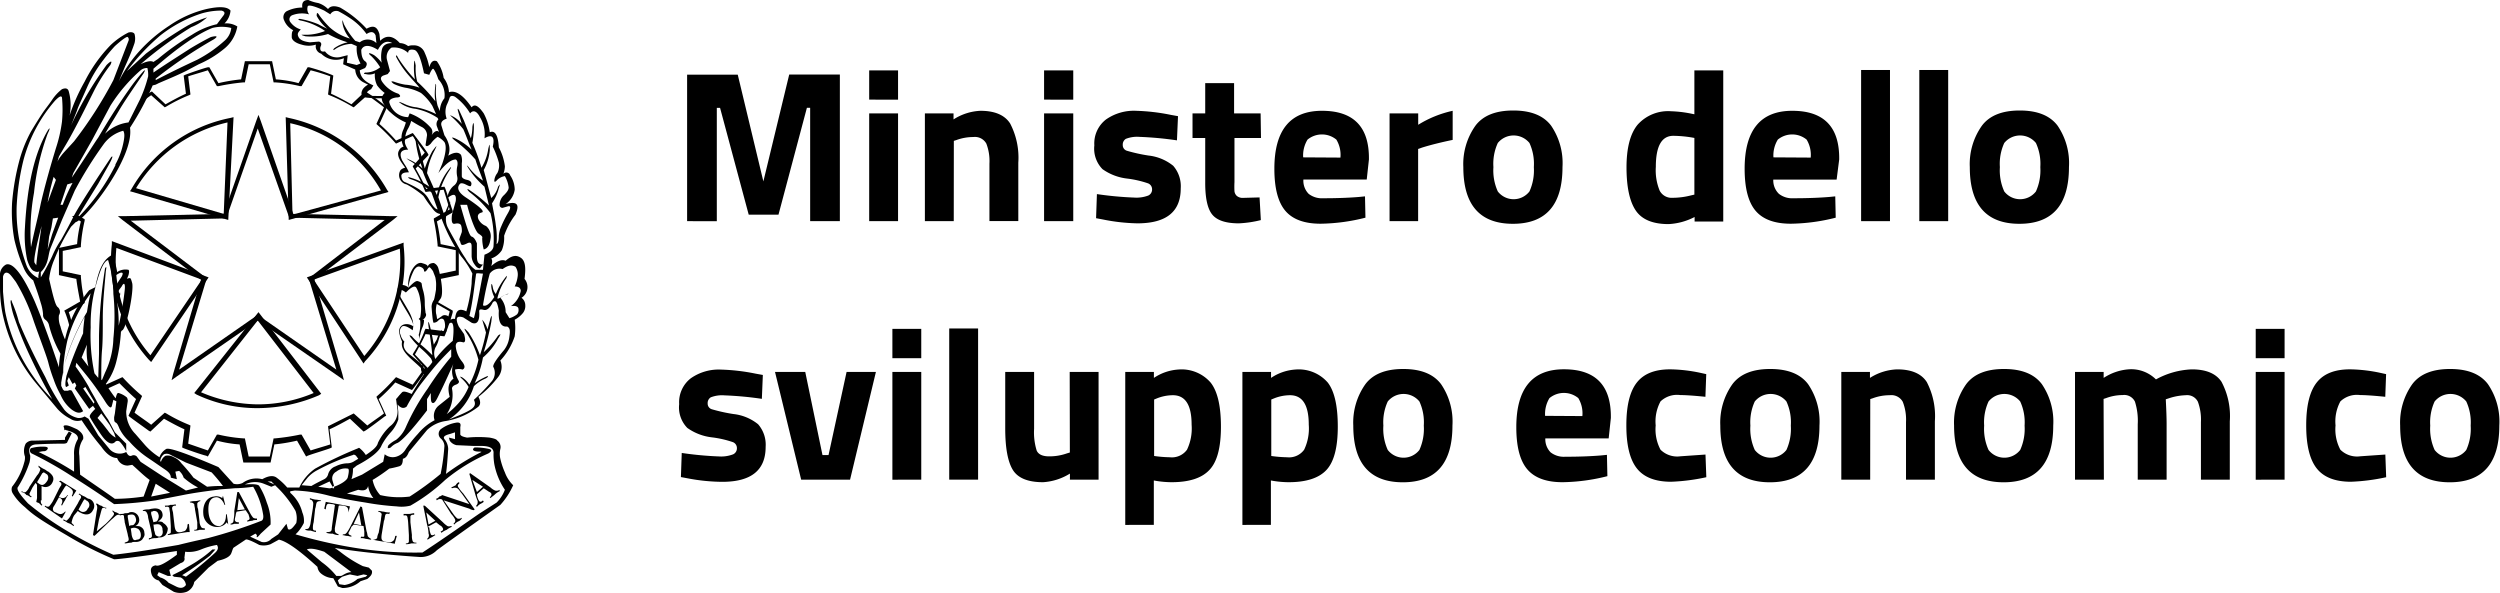
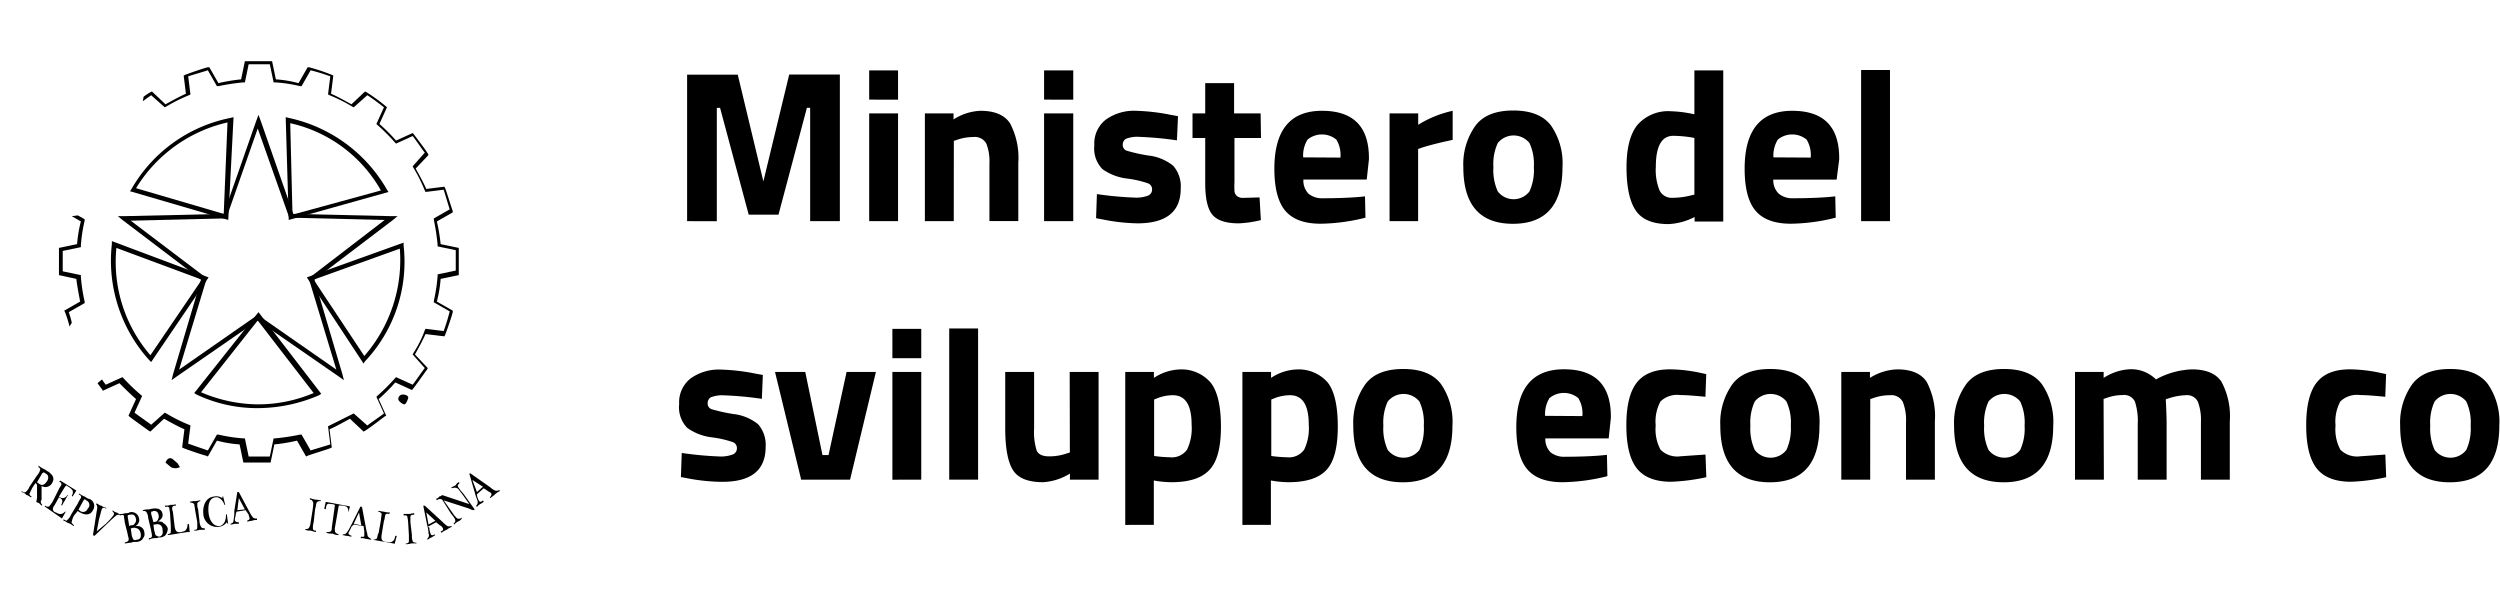
<svg xmlns="http://www.w3.org/2000/svg" viewBox="0 0 330.77 78.45">
  <defs>
    <style>.cls-1{isolation:isolate;}</style>
  </defs>
  <title>Logo Istituzionale 3</title>
  <g id="Livello_2" data-name="Livello 2">
    <g id="Layer_1" data-name="Layer 1">
      <path d="M53.3,52.2c.4,0,.8.2.7.5s-.3.8-.5.8-.8-.4-.8-.7a.58.58,0,0,1,.6-.6Z" />
      <path d="M22.6,61.8a1.28,1.28,0,0,0,1.2,0l-.3-.5-.7-.6c-.4-.2-.7,0-.9.5l.7.6Z" />
-       <path d="M69.4,36.9c.2-1.5.1-2.4-.5-2.8s-1.2-.3-2,.4c-.5-.2-1.1,0-1.9.7.1-.4.2-.7,0-1a2.75,2.75,0,0,0,1.4-1.1,4.39,4.39,0,0,0,.3-1.9,9.67,9.67,0,0,1,1.5-2.8c.6-1.4.2-1.8-1.3-1.4a2.75,2.75,0,0,0,1.2-1.9,3.41,3.41,0,0,0-.6-1.9.53.53,0,0,0-.9-.2,3,3,0,0,0,.2-1,7.11,7.11,0,0,0-.8-2.5c-.1-1.6-.5-2.3-1.2-2A7.32,7.32,0,0,0,64,15c-.7-1-1.2-1.3-1.6-.8-1.1-1.6-2.1-2.3-3-2a3.41,3.41,0,0,0-.7-1.9,5.14,5.14,0,0,0-.9-2.2c-.5-.2-.8.1-1,.8A8.24,8.24,0,0,0,56.2,7a1.5,1.5,0,0,0-1.5-1,1.7,1.7,0,0,0-.7.1,1.86,1.86,0,0,0-1.1-.4c-.9-1-1.8-1.1-2.6-.3l-.1-.9c-.3-1-.8-1.2-1.7-.7A14.56,14.56,0,0,0,45,1c-.8-.3-1.3-.2-1.6.2A3.07,3.07,0,0,0,42.1.4,5,5,0,0,1,40.8,0c-.6,0-.9.3-.8,1a4.56,4.56,0,0,0-2.1.5.93.93,0,0,0-.3,1.2A2.5,2.5,0,0,0,38.8,4c-.2.2-.2.5-.2.9s.5.8,1.3,1a3.08,3.08,0,0,0,1.9,0,1,1,0,0,0,.7,1.2,2.72,2.72,0,0,0,3,.6l-.1.8,1.6.7a2,2,0,0,0,1.1,1.7l.6.3a2,2,0,0,0-.7.6c-.1.2-.5.9.4,1.1a14.77,14.77,0,0,0,2.1.1,1.6,1.6,0,0,0,.3.8,3.55,3.55,0,0,0,.9,1.1,6.9,6.9,0,0,0,2,1.3,8.2,8.2,0,0,1-.4,1.1,2.55,2.55,0,0,0,.1,2.1.9.9,0,0,0-.6.5c-.5.8.6,1.9.8,2.3a1.1,1.1,0,0,0-.6.3,1.25,1.25,0,0,0,.8,1.9A12.25,12.25,0,0,1,56,25.9c.1.1.5.8,1,1.4.3.4.6.9,1.2,1A22.57,22.57,0,0,0,61,33.9a11,11,0,0,1,1.5,2.3,10.3,10.3,0,0,0-.1,1.3,20.25,20.25,0,0,1-.7,3.7c-1.2-.6-1.4.2-1.5,1,0,0-.5-.1-.6.2.1-.5-.7-.9-1.1-.6a5.92,5.92,0,0,1-.6.4c-.1.1-.1-.4-.2-.7a3,3,0,0,1,.1-1.3s.3-.4.5-.7c.4-.6.1-2.6-.3-4a1.08,1.08,0,0,0-.6-.7c-.1,0-.7,0-.8.5,0-.3-.5-.4-.8-.5-.9-.2-1.9,1.5-1.8,3.2-.7-.5-1.5-.4-1.4.6.1,1.3,2.1,3.5,2.1,4.6-.6-.5-1.9-.5-1.9.7a5,5,0,0,0,.4,1.3c-.3,1.3,1.3,2.3,2.5,3.5,0,.6.2.6.4.8-.2.3-1.6,2.5-1.6,2.6s-1-.5-1.3-.2-.6.7-.8.9l.2,1.5a2.44,2.44,0,0,1-1,2.1A7.13,7.13,0,0,0,50,58.6c-.1.5-.7,1-1.6,1.6a3.78,3.78,0,0,0-.7-.8c-.1-.1-.2-.2-.3-.1A53.71,53.71,0,0,0,41.7,62a6.27,6.27,0,0,0-2.1,2.5H38a8.64,8.64,0,0,0-1.4-1.3c-.4-.3-1-.3-1.9.2a3.12,3.12,0,0,0-2.6.5,1.73,1.73,0,0,1-1.2.1l-2-2.2q-6.3-2.7-6.9-2.4a2,2,0,0,0-.9,1.1,9.07,9.07,0,0,1-1.9-1.6l-1.3-1.5a4.17,4.17,0,0,1-1.2-3l.2-1.3a.9.9,0,0,0-.1-.5,3,3,0,0,0-1.1-.6c-.1,0-.2-.1-.4.7A20.15,20.15,0,0,1,14,50.8a8.36,8.36,0,0,0,1.4-3,20.53,20.53,0,0,0,.6-3.9c.1-.1.1-.2.2-.2.6-.5,1.5-5.1,1.3-6.2-.1-.4-.2-.7-.3-.7a.76.76,0,0,0-.4.1l.2-.5c.1-.4.1-.6,0-.7a1.94,1.94,0,0,0-1.5.3,9.84,9.84,0,0,0-.6-2.2.14.14,0,0,0-.2,0c-1.2.7-1.7,2.2-2.1,4.2l-.8.4a15.27,15.27,0,0,0-3.2,6.5A10.72,10.72,0,0,1,8,43.2a3,3,0,0,1-.2-1.5.81.81,0,0,0-.2-1.1c-.3-.3-.6-1.5-1.1-3.7a9.23,9.23,0,0,1,.7-2.6A25.12,25.12,0,0,1,9.4,30l.6-.6c1.4-.4,7.8-8.6,7.2-12.5a36.68,36.68,0,0,0,3-5.6l.4-.1L21,11c1.4-.6,2.6-1.1,3.6-1.6l1.7-.9a13.85,13.85,0,0,0,3.3-2,4.86,4.86,0,0,0,1.8-3,2.73,2.73,0,0,0-1.7-.4,2.67,2.67,0,0,0,.8-1.7c-.4-.5-1.4-.6-3.2-.2a14.66,14.66,0,0,0-4.9,2.2,20.1,20.1,0,0,0-3.9,3.3,17.58,17.58,0,0,0-2.8,4.1l.8-1.9c.4-.9.9-2,1.3-3.2a2.29,2.29,0,0,0,0-1.2c-.1-.2-.4-.3-.8-.2A9.71,9.71,0,0,0,14.6,6a19.57,19.57,0,0,0-3.4,4.8,25.13,25.13,0,0,0-2,4.5,6.78,6.78,0,0,0-.1-3.2q-.15-.6-.9-.3a6,6,0,0,0-1.3,1.4c-.4.6-.9,1.2-1.3,1.8s-.9,1.4-1.5,2.4a17.86,17.86,0,0,0-1.5,3.7,31.35,31.35,0,0,0-1,5.7,20.81,20.81,0,0,0,.3,4.9,21.89,21.89,0,0,0,1.3,3.9,4,4,0,0,0,1.2,1.5c.2.6.6,1.6,1,3a6.36,6.36,0,0,1,.3,1.5.78.78,0,0,0,.3.7,1.23,1.23,0,0,1,.5.8A15.11,15.11,0,0,0,8,46.8a11,11,0,0,0-.2,1.8c-1.3-3.9-2.4-6.8-3.2-8.7C3,36.3,1.7,34.7.8,35A1.55,1.55,0,0,0,0,36.2v1.9a18.17,18.17,0,0,0,.3,3.2,21.25,21.25,0,0,0,4.3,9.2l3,3.6a5.91,5.91,0,0,0,1.7,1.3,1.69,1.69,0,0,0,1.5.2,34.94,34.94,0,0,0,2.6,3.5q1.05,1.5,2.1,1.5a1.46,1.46,0,0,0,1.4,1l.6-.1c.9.8,1.6,1.5,2.3,2L19,65.7a27.48,27.48,0,0,1-3.8.3c-1.1-.8-2.6-1.8-4.6-3.2l-.1-2.5a3.16,3.16,0,0,1,.5-2.2c.1-.5-.2-.9-.8-1.3-.9-.4-1.3-.6-1.7-.5-.2.1,0,.2,0,.5V57c0-.1.1-.2.2-.1,1.2.3,1.7.7,1.6,1.2a3.64,3.64,0,0,0-.5,2.1v2.2a43.08,43.08,0,0,0-4.7-2.6c.2,0,.4-.1.7-.1a.55.55,0,0,0,.5-.3c.1-.2-.1-.3-.5-.3a5.42,5.42,0,0,0-1.7.2.43.43,0,0,0,.1.7,50.1,50.1,0,0,1,5.3,3c2.4,1.5,4.3,2.8,5.6,3.7a49.9,49.9,0,0,0,5.5-.5l3.6-.7c1.5-.3,3-.5,4.6-.7.6-.1,1.3-.1,2.2-.2a19.48,19.48,0,0,0,2.5-.2A10.55,10.55,0,0,1,34.8,68c.1.5,0,.8-.2.9a65.64,65.64,0,0,1-7.1,2.3q-2.1.45-3.9.9c-2.9.5-5.8,1-8.6,1.3a52.69,52.69,0,0,1-6.2-3.2,39.71,39.71,0,0,1-5.1-3.6c-1.1-1.2-1.6-1.9-1.3-2.2a15,15,0,0,0,1.5-3.2,3.44,3.44,0,0,0,.1-.9c-.3-.9-.1-1.4.7-1.5,1.9-.1,3.1-.1,3.7-.1.3,0,.5-.1.5-.2l.6-1.2-.4-.2-.5.8v.3l-4.2.1a1.16,1.16,0,0,0-1,.4,2.17,2.17,0,0,0-.1,1.7,2,2,0,0,1-.1.8,8.64,8.64,0,0,1-1.6,3.2,1,1,0,0,0,.1.9,7.14,7.14,0,0,0,1.6,1.8,12.57,12.57,0,0,0,1.6,1.3q1.05.75,3.9,2.4A46.84,46.84,0,0,0,15.1,74c.4,0,3.2-.3,8.3-1.1v.5c-1.5,1.1-2.4,1.6-2.8,1.4-.6.1-.8.5-.5,1.3a1.27,1.27,0,0,0,.9.7l.5.6,1.5.9a2.48,2.48,0,0,0,1.7,0,1.74,1.74,0,0,0,1-1.3l.2-.2,1.7-1.7,1.2-.9c.9-.2,1.6-.5,1.8-1s.2-.7.4-.8l1.5-1c.1-.1.7.1,1.8.7a2.52,2.52,0,0,0,1.5-.1l1.1-.6q1.5.3,5.1,3.6a1.35,1.35,0,0,0,.5.9,2.73,2.73,0,0,0,1.6.6l.6,1.1.6.2a3.58,3.58,0,0,0,2.4-.9l.9-.3c.5-.4.7-.7.6-1.1l-.4-.4-.8-.2A16.61,16.61,0,0,1,45,73l-.7-.5c3,.5,6.8.9,11.3,1.2a3,3,0,0,0,2.2-.9q1.35-1,8.4-6a9.75,9.75,0,0,0,1.7-2.6,4.55,4.55,0,0,1-1.1-1.7,9.42,9.42,0,0,1-.6-1.8,2.84,2.84,0,0,1,0-1.3,1.05,1.05,0,0,0-.4-1.1c-.1-.2-.5-.3-1-.4a15,15,0,0,0-3,0c-.5-.1-.8-.2-.9-.4v-1c.1-.4,0-.6-.4-.6a4.63,4.63,0,0,0-2.2.9.82.82,0,0,0,0,1.2,1.39,1.39,0,0,1,.5,1,27.3,27.3,0,0,1-.5,3.7,40,40,0,0,1-4.1,3,11.09,11.09,0,0,1-3.9-.2,4.16,4.16,0,0,1-1-2A21.66,21.66,0,0,0,51.5,62a13,13,0,0,0,1.3-.3c.4-.1.5-.5.5-1,.4-.1.6-.4.8-.9l2.4-2.9A4.49,4.49,0,0,1,59,55.7a9.55,9.55,0,0,0,4.3-1.9c.3-.3.3-.7,0-1.3a14.92,14.92,0,0,0,2.6-2.6,2.19,2.19,0,0,0,.3-2.2,8.72,8.72,0,0,0,1.9-3.2,8.09,8.09,0,0,0,0-2.2,3.53,3.53,0,0,0,1.1-.9,1.49,1.49,0,0,0,.3-1,1.23,1.23,0,0,0-.5-1A1.68,1.68,0,0,0,69.4,36.9ZM30.6,3.7a2.59,2.59,0,0,1-.9,1.7,17.44,17.44,0,0,1-3.6,2.5c-1.5.7-3.4,1.6-5.5,2.7v-.2a61.43,61.43,0,0,1,7.7-5.2c.6-.4.4-.5-.4-.3q-1.2.6-2.7,1.5c-1.7,1.1-3.3,2.1-4.9,3.2V9.1q4.8-4.2,7.8-5.4A5.17,5.17,0,0,1,30.6,3.7Zm-9.4,1a17.4,17.4,0,0,1,5.4-2.9,9.29,9.29,0,0,1,2.7-.4q.6.15.3.6l-.9,1.2a10.21,10.21,0,0,0-3.3,1.4,34.78,34.78,0,0,0-4.5,3.2l-.6.4c-.3-.2-.9-.1-1.7.3a50.31,50.31,0,0,1,6.7-4.9,6.85,6.85,0,0,0,2.1-1.3,14.93,14.93,0,0,0-2.6,1.1,57.71,57.71,0,0,0-5.5,3.7L16.8,9.4A28.64,28.64,0,0,1,21.2,4.7ZM18.6,9.3a1.33,1.33,0,0,1,.9-.3,3.75,3.75,0,0,1,.1,1.1,16.84,16.84,0,0,1-1.1,3.1l-1.5,3a5.3,5.3,0,0,0-3.1,1.5c.5-.9,1.1-1.8,1.8-3s1.8-2.8,3.3-5c.2-.4.3-.5,0-.3a23.29,23.29,0,0,0-1.9,2.4c-1,1.4-2.4,3.5-4.1,6.4-.5.7-1.6,2.5-3.5,5.3l.2-.6,2.5-4.4L14.6,14A21.37,21.37,0,0,1,18.6,9.3ZM8.5,19.5c1.1-1.8,2.4-4.4,4-7.6a22.09,22.09,0,0,1,2.1-3.3c.3-.6.1-.6-.5,0a45.56,45.56,0,0,0-4.7,8l.8-2c.1-.4.6-1.4,1.3-3a17.14,17.14,0,0,1,2.2-3.7,22.59,22.59,0,0,1,1.5-1.8c1-.9,1.6-1.3,1.7-1.2a.44.44,0,0,1,.1.5l-2,5.2a54.63,54.63,0,0,1-5.2,8.1c-.9,1-1.5,1.6-1.7,1.9a3.51,3.51,0,0,0-.5.8l.2-.7Zm1.1,4.7a22.12,22.12,0,0,0-1.3,2.9H8l.9-2.7ZM6.5,31.3l.3-1.2L7,28.9l.7-.1L6.9,31l-.6,2Zm-.2-4.5a28.4,28.4,0,0,1,.8-3.4l.3.4ZM4.8,35.1l-.2-.3c-.2-.2.1-1.9.9-4.9C5.2,32.1,4.9,33.8,4.8,35.1Zm-.7-2.4a29,29,0,0,1,.4-7.2,32.21,32.21,0,0,1,1.8-7.8c.4-.8.3-.9,0-.4-1.7,2.9-2.7,7.1-3,12.8a16,16,0,0,0,.3,4.3c.3.9.6,1.4,1,1.5a.64.64,0,0,0,.6,0s-.2.7-.1.9a3,3,0,0,1-1.6-1.7A24.63,24.63,0,0,1,2.6,32a20.71,20.71,0,0,1-.4-4.6,32,32,0,0,1,.9-6.2,19.62,19.62,0,0,1,4.2-7.9c.5-.5.8-.7.9-.4a17.09,17.09,0,0,1,0,3.2,19,19,0,0,1-.8,3.5c-1.1,3.6-1.7,6-2,7.3C5.1,28.4,4.6,30.3,4.1,32.7Zm1.3,4V36c1.1-1.1.9-2.2,1.3-3.2l1.5-3.7,1.7-3.9a51.91,51.91,0,0,1,3.8-6.1,4.7,4.7,0,0,1,2.6-1.8c.2.3.2.8,0,1.7a9.87,9.87,0,0,1-1,2.7s-.1,0,0,.1A26.77,26.77,0,0,1,10.1,29L13,24.3l1.4-2.5c.5-.9.6-1.3.3-1-2.8,4.2-4.5,6.9-5,7.9s-1.1,2.1-1.6,3a12.8,12.8,0,0,0-1.2,2.2A30.28,30.28,0,0,1,5.4,36.7Zm11.1,1.7a42,42,0,0,1-.8,4.7,18.5,18.5,0,0,0-.2-3.1l.4-1c0-.4,0-.4-.2,0l-.2.5v-.8l.6-.8C16.4,37.3,16.6,37.5,16.5,38.4Zm-.6-2.3c.4-.1.4.1.2.5l-.8,1.2c-.1-.5-.1-.9-.2-1.2A3.51,3.51,0,0,1,15.9,36.1Zm-3.3,2c.6-2.3,1.1-3.5,1.7-3.7a16,16,0,0,1,.7,4.5,29,29,0,0,1,0,5.9,11.09,11.09,0,0,1-1.1,4.5l-.5,1.2c0-1.7,0-3.1.1-4.2s.1-2.5.1-4.3.2-3.8.4-6.1c.1-.6.1-.7-.1-.4a63.46,63.46,0,0,0-.8,8.9v2.4L13,50l-.5-.6a24.35,24.35,0,0,1-.5-6.1A18.9,18.9,0,0,1,12.6,38.1Zm-3.7,7A18.36,18.36,0,0,1,12,38.8c-.3,1.1-.4,2-.5,2.5a29,29,0,0,0-2.8,6.3,12,12,0,0,0-.4,2.3A25.81,25.81,0,0,1,8.9,45.1Zm2.8,3.4-.9-1.2.7-1.7A9.25,9.25,0,0,0,11.7,48.5ZM20,65.7l.6-1.7,1.9,1.2Zm4.6-.8L21.5,63l-2.9-1.9-.5-.7a.59.59,0,0,0-.7-.1c-.3.1-.5-.1-.7-.5a1.8,1.8,0,0,1-2.3-.5L13,57.6l-1.3-2.2-.5-.3a1.49,1.49,0,0,1-.9.2,3.25,3.25,0,0,1-1.8-1.1A26.31,26.31,0,0,1,6,49.9c-1.7-3.2-2.8-5.6-3.5-7.3A16.92,16.92,0,0,0,1.6,40c-.1-.4-.2-.4-.2,0A10.71,10.71,0,0,0,2,42.3a47.5,47.5,0,0,0,2.2,5.3c.9,1.9,1.8,3.6,2.7,5.2a23.88,23.88,0,0,1-4.4-6.2A22.14,22.14,0,0,1,.7,41.3q-.15-.9-.3-2.7v-2c.1-.4.3-.6.6-.5s.5.4,1.1,1.2a25.39,25.39,0,0,1,2.4,5.3c1,2.8,1.7,4.6,1.9,5.4a19.38,19.38,0,0,0,.7,2.2,11.33,11.33,0,0,0,.9,2,4.9,4.9,0,0,0,1.5,2c.7.5,1.1.5,1.5.2L9.5,51.7a.45.45,0,0,0-.5,0H8.5l-.1-.1-.1-.1a.31.31,0,0,0-.1-.2c0-.1,0-.1-.1-.2v-.5c.1-.5.2-1.4.5-2.6a29.45,29.45,0,0,1,2.6-6.1c-.1.9-.2,1.6-.2,2.2a51.75,51.75,0,0,0-2.2,5.6q-.3,1.5,0,1.5l.3-.2-.2-.6.2-.5.5.9.3-.2.2.4-.2.4,1.9,2.7.5-.4.3.4c-.6.6-.8.9-.7,1.1.5.9,1,1.6,1.4,2.2.8,1.2,1.5,1.6,2,1a.47.47,0,0,1,.6.1,4.82,4.82,0,0,1,.8,1.2v-1l-1.5-1.5-.9-1.7a20.56,20.56,0,0,1-1.5-2.4c-.3-.6-.7-1.2-1.1-2A28.51,28.51,0,0,0,10,48.5l.1-.5,1.3,1.6a36.82,36.82,0,0,1,2.5,3.5q.75,1.2.9.6l.2-.8.4.2-.2,1.6-.1.5c0,.4,0,.6.2.7s.3.3.5.8a5.6,5.6,0,0,0,1.3,1.7,12.74,12.74,0,0,0,2.5,2.2c.9.6,1.6,1.1,2.2,1.5s.8.7.8,1.1l.8.2-.2-1,.5-.1a2,2,0,0,1,.6.9,9.22,9.22,0,0,0,1.9,1.3ZM11,51.4l.3-.2,1.2,2-.1.2Zm1.9,3.9.5-.6,1.1,1.5.6,1.1.2.6a2.84,2.84,0,0,1-1-.9l-.7-.9Zm14.5,9.1-1.8-1.2A21.56,21.56,0,0,0,24,61.3a2.35,2.35,0,0,0-1-.8,1.54,1.54,0,0,0-1.1-.2,1.36,1.36,0,0,0-.6.8l-.1-.1a1.25,1.25,0,0,1,.5-.9,1,1,0,0,1,.9.1l2,1L28,62.5a22.1,22.1,0,0,1,1.5,1.8A17,17,0,0,0,27.4,64.4Zm1.1,8.7a41.58,41.58,0,0,1-3.9,3.2l-.5-.2a39,39,0,0,0,3.7-2.6l.7-.8h-.4a14.1,14.1,0,0,1-1.8,1.4c-.7.5-1.5.9-2.3,1.4l-1.2.6.2.2.9.1a1.26,1.26,0,0,1,.7,1c-.3.4-.7.5-1.3.2l-1-.5a2.27,2.27,0,0,0-1.1-.7l-.4-.3.2-.4,1.2.5h.4l-.2-.8,1.5-.9c.4-.1.6-.4.5-.7l.1-.8a4.12,4.12,0,0,0,2.1-.3,9.65,9.65,0,0,1,2.1-.6C28.9,72.4,28.9,72.7,28.5,73.1ZM45.9,8.3l.1-1-.8.2A2,2,0,0,1,43,6.8q-.75.15-.6-.6c.2-.4.1-.6-.2-.7L41,5.6c-.8-.1-1.3-.3-1.5-.7s-.1-.6.3-1a2.66,2.66,0,0,1-1.4-1,.59.59,0,0,1,.3-.9,3.64,3.64,0,0,1,2.2-.1,1.16,1.16,0,0,1-.2-1c0-.3.7-.2,2.2.5l.8.5a.9.9,0,0,1,1.1-.4,17.39,17.39,0,0,1,1.8,1.1,8.44,8.44,0,0,1,1.9,1.9c.6-.4,1-.3,1.2.2l.1,1a1.66,1.66,0,0,0-2.2-.1L47,5.4a10.59,10.59,0,0,1-1.5-2.2c-.2-.6-.2-.7-.2-.2a4,4,0,0,0,1,2.1,6.84,6.84,0,0,1-2.7-1.5,13.5,13.5,0,0,1-1.3-1.5c-.3-.5-.4-.5-.4,0a5.52,5.52,0,0,0,1.4,1.7,13.4,13.4,0,0,1-1.2-.6,11.64,11.64,0,0,0-2.4-.7c-.3,0-.3.1,0,.2a8.29,8.29,0,0,1,2.3.8,6.36,6.36,0,0,1,1,.6,6.87,6.87,0,0,1-2.4.5h-.7c.1.1.2.1.5.2a7.69,7.69,0,0,0,3-.3A12.7,12.7,0,0,0,46,5.6a4.76,4.76,0,0,0-1.8.8q-.3.45.3,0a4.3,4.3,0,0,1,2-.6l.7.3a4,4,0,0,0,.5,2.3l-.5.2Zm4.7,4.4c-1.6,0-1.9,0-2-.2s-.1-.4.5-.7l.3-.5c-.9-.4-1.7-.9-1.8-2l.7-.3q.45-.6,0-.9c-.3-.2-.5-.7-.5-1.5.3-.7,1.1-.7,2.2,0,.5-1,1.2-1.3,1.9-.9-.8,0-1.3.3-1.4,1a4.27,4.27,0,0,0,0,1.6,4.74,4.74,0,0,0-1-1c-.7-.4-.9-.3-.4.1a7.89,7.89,0,0,1,1.2,1.5,3.06,3.06,0,0,1-2,.7c-.2.1-.2.2.1.2a1.73,1.73,0,0,0,1.2-.1,3,3,0,0,0,.3,1.6,4.74,4.74,0,0,0,1,1A1.38,1.38,0,0,0,50.6,12.7Zm.9.8q0-.45.9-.6c.6,0,.7-.2.3-.5a4.07,4.07,0,0,1-2-1.4c-.4-.5-.4-.8,0-1l.6-.2.3-.4-.4-1.5a1.51,1.51,0,0,1,.6-1.6A2.78,2.78,0,0,1,54,7c0-.4.3-.5.8-.4s.9,1.2,1.3,3.1l.7.2c.2-.5.4-.8.5-.8s.4.5.7,1.4a3,3,0,0,1,.8,2.5,2.72,2.72,0,0,0-.6,1.7l-.3-.7a7.44,7.44,0,0,1-.2-2.6c0-.4-.1-.4-.1,0a6.62,6.62,0,0,0,0,2,20,20,0,0,0-2.4-2.6A6.82,6.82,0,0,1,55,8.7c-.1-.7-.2-.8-.2-.5a8.68,8.68,0,0,0,.1,2.3,19.53,19.53,0,0,1-2.2-2.8c-.2-.4-.3-.5-.3-.2A12.14,12.14,0,0,0,54.1,10c.6.7,1.1,1.2,1.4,1.6a7.19,7.19,0,0,0-1.9-.4,8.33,8.33,0,0,1-1.5-.4q-.6-.15,0,.3a6.4,6.4,0,0,0,1.5.5,6.49,6.49,0,0,1,2.1.7A6.83,6.83,0,0,1,57.2,14l.5,1.1a10,10,0,0,0-2.6-.9,4.91,4.91,0,0,1-1.7-.5c-.7-.3-.8-.3-.2.1a4.37,4.37,0,0,0,1.8.6,8.13,8.13,0,0,1,2.9,1.2l.1.2a.9.9,0,0,0-.2.9l.3.8c-.2-.3-.6-.2-1,.4a.9.9,0,0,0-.1-1A6.92,6.92,0,0,0,54.2,15l-.2.5A2.61,2.61,0,0,1,51.5,13.5ZM61.6,34.2a20.55,20.55,0,0,1-1.2-2c-.5-.9-.9-1.6-1.2-2.2a2.5,2.5,0,0,1-.1-1.7c.2-.6.3-1,.4-1.3s.1-.4,0-.2a7.66,7.66,0,0,0-.7,1.7L58,26.1a9.81,9.81,0,0,1,1.5-3.6c.3-.5.2-.5-.1-.1a8.14,8.14,0,0,0-1.6,3.4l-1.3-2.9a8.92,8.92,0,0,1,1-3c.4-.8.3-.7-.3.1a14.6,14.6,0,0,0-1,2.3c-.4-1.6-.8-2.9-1.1-4l-.3-.1.2.5a15.75,15.75,0,0,0,.9,3.6,5.67,5.67,0,0,0-1.8-1.2c-.4-.2-.4-.2,0,.1a7,7,0,0,1,1.8,1.4,22,22,0,0,0,.9,2.1,8.28,8.28,0,0,0-2.5-1.2c-.4-.1-.4,0,0,.2a6.06,6.06,0,0,1,2.8,1.8l.8,2.2c-.3,0-.7-.5-1.2-1.4s-1.5-1.5-3.1-2.2c-.3-.1-.5-.4-.5-.9.1-.3.4-.4,1-.4a5.42,5.42,0,0,0-.6-1.1l-.3-.5c-.4-.9-.2-1.4.8-1.4-.4-.6-.5-1-.4-1.3A2.82,2.82,0,0,1,54,17a4.18,4.18,0,0,0,.4-1c.5.3,1,.6,1.4.8a1.23,1.23,0,0,1,.7,1.1l-.2,1.3c.1.2.3.2.7-.2a3.61,3.61,0,0,1,.9-.9,2.76,2.76,0,0,1,.9.7c.3.5.2,1.5-.3,2.9L58,22.9c.9-1.2,1.7-1.8,2.3-1.8.2.1.3.4.2.9a3.29,3.29,0,0,0,0,1.4,1.15,1.15,0,0,1-.5,1.2,2.45,2.45,0,0,0-.8,1.6c.9-.7,1.2-.5,1.1.4l-.5,1.8c-.1.9,0,1.3.4,1.2s.7,0,.8.2a2.22,2.22,0,0,1,.1.9c-.2.6-.4,1-.3,1.1s.1.3.2.5.4.1.8-.1.6-.1.6.4v1.2a1.92,1.92,0,0,0,.4,1.2c.2.3.4.5.7.5l.4-.5c-.6,0-.8-.3-.8-1.1V32.2c-.2-.5-.4-.8-.7-.9s-.7-1.4-1.5-4.2h.9c.6,2.3,1.2,3.6,1.5,3.8s.6.4.5.6A5.84,5.84,0,0,0,64,33c.5-.1.8-.6.9-1.4a1.75,1.75,0,0,0-.6-1.7,1.79,1.79,0,0,1-1-.9c-.2-.5,0-.8.5-.9.3-.2-.4-.8-2.2-2-.9-.6-1.2-1.2-.8-1.7.1-.2.4-.2.8,0s.6.3.7.2c.2-.4,0-.7-.5-.8s-.7-.3-.7-.5V21.6a2.16,2.16,0,0,0-.1-1.1c-.3-.4-.9-.4-1.7.1a2.25,2.25,0,0,0,.1-1.4,3.79,3.79,0,0,0-.6-1.3l-.4-1.3c-.1-.4.1-.7.7-.9a2.62,2.62,0,0,1,0-1.8,6.89,6.89,0,0,0,.4-1c.1-.2.3-.3.7-.1a7.38,7.38,0,0,1,2,2.2c.4-.5.9-.3,1.3.5a4.32,4.32,0,0,1,.6,2.8c1-.6,1.4-.2,1.1,1.1a11.91,11.91,0,0,1,.8,2.1,2.2,2.2,0,0,1-.2,1.4,1.85,1.85,0,0,0-.4,1q0,.3.3,0a1.87,1.87,0,0,1,1.1-.6,4,4,0,0,1,.5,1.5c0,.3-.2.6-.6,1a1.76,1.76,0,0,0-.6,1.3.37.37,0,0,0,.4.4l.7-.2q.6-.15,0,.9a15,15,0,0,0-.9,1.8,3.46,3.46,0,0,0-.3,1.2c0,.6-.1,1-.3,1.1a10.68,10.68,0,0,0-.1-2.5c-.1-.9-.3-1.8-.5-2.9a6.27,6.27,0,0,0,.9-2c.2-.6.2-.6-.1-.2a3.21,3.21,0,0,1-.9,1.5c-.3-1-.6-2.3-1-3.7a6.63,6.63,0,0,0,.8-2.6c0-.9,0-1-.2-.2a6.57,6.57,0,0,1-.9,2.5,25.32,25.32,0,0,0-1.2-3.3,12.31,12.31,0,0,0,.2-2c0-.8-.1-.8-.2-.1a6.05,6.05,0,0,1-.2,1.5L61.4,16l-.6-1.3c-.2-.4-.3-.4-.2,0l.5,1.7a3.54,3.54,0,0,0-1.2-1c-.4-.2-.4-.2-.2,0a12.88,12.88,0,0,1,1.6,1.7c.4.9.7,1.8,1.1,2.7a8.18,8.18,0,0,0-2.2-1.5q-.75-.3,0,.3a18.25,18.25,0,0,1,2.7,2.5c.3,1,.7,1.9,1,2.8A7.52,7.52,0,0,1,62,22.1c-.3-.3-.3-.3,0,.2a12.06,12.06,0,0,0,2.1,2.4l.6,2.5a19.77,19.77,0,0,0-2.5-2c-.4-.3-.5-.2-.1.2a14.72,14.72,0,0,1,2.8,2.8,14.2,14.2,0,0,1,.4,4.3q0,.75-1.2,1.2l-.2,2h-1A4.54,4.54,0,0,1,61.6,34.2Zm1.4,2c.2-.1.5,0,.9,0-.4,2.1-.8,4.4-1.2,5.9l-.6-.3C62.6,39.7,62.8,37.5,63,36.2ZM55.6,48c-.2-.1-.6-.5-1.4-1.1s-.9-1.2-.7-1.7a1.93,1.93,0,0,1-.5-.9.92.92,0,0,1,.1-1c.2-.3.7-.2,1.5.4a2.84,2.84,0,0,0,0-1.3,6.12,6.12,0,0,0-.5-1.2c-.4-.7-.7-1.2-1-1.7s-.4-1-.2-1.1.4,0,.8.3c.7-.7,1.2-1,1.4-.6a4.3,4.3,0,0,1,.5,1.6,5.93,5.93,0,0,1,0,2.3l-.2.2.2.2a5.22,5.22,0,0,1-.2,1.9,2.54,2.54,0,0,0,.2.7.82.82,0,0,1,0-.7,4.28,4.28,0,0,1,.3-1,2.31,2.31,0,0,0,.2-.9c0-.1,0-.1-.2-.1a.78.78,0,0,0,.4-.4.45.45,0,0,0,0-.5c0-.2-.1-.6-.1-1.3a5.67,5.67,0,0,0-.2-1.6,5.07,5.07,0,0,1-.2-.9c0-.2-.2-.3-.5-.4s-.7.3-1.3.9a8.06,8.06,0,0,1,.8-2.4c.3-.4.5-.5.8-.4s.5.3.5.5.2.2.4-.1.3-.4.4-.3a2.73,2.73,0,0,1,.4.5c.1.3.2.5.3.8a5.76,5.76,0,0,1,.1,1.5c0,.7,0,1.2-.3,1.5a1.61,1.61,0,0,0-.3.9c.1,1.4.2,2.2.3,2.1a.86.86,0,0,0,.6-.3c.2-.2.4-.3.6-.2s.3.5.3,1.2.1.8.2.2.3-.9.6-.9.4.8.2,2.4a15.67,15.67,0,0,0-2.3,2.4,1.88,1.88,0,0,1,0-1.5,3.55,3.55,0,0,0,.4-.9,9.45,9.45,0,0,1,.3-.9c.2-.7.2-.7-.1-.2a3.55,3.55,0,0,0-.4.9c-.1.2-.3.5-.4.7-.1-.4-.2-1.2-.5-2.4-.2-.8-.3-.8-.2,0,.2,1.3.4,2.6.5,3.8a16.61,16.61,0,0,0-1.4-1.3,7.41,7.41,0,0,1-1.3-1.2c-.3-.2-.4-.2-.2.1a10.16,10.16,0,0,0,1.5,1.6A12.52,12.52,0,0,1,57,47.4a1.69,1.69,0,0,1,.2.5,4.06,4.06,0,0,1-.9,1,.6.6,0,0,1-.3-.6C55.8,48.4,55.7,48.2,55.6,48ZM40.7,63.2a4.49,4.49,0,0,1,1.3-1,27.46,27.46,0,0,1,4.7-2c.1-.1.3,0,.4.1l.3.4-.5.3a1.69,1.69,0,0,1-1,.3,3.7,3.7,0,0,0-1.5.4,1.54,1.54,0,0,0-1,1.1,1,1,0,0,1-.5.6c-.6.3-1.2.6-1.7.9l-1.3-.1Zm3.5,1.4H44v-.1a.75.75,0,0,1-.5.1l-1.4-.2,1.5-.7.4.7c.1,0,.1-.1.2-.1l-.2-.7a1,1,0,0,1,.5-1.2A1.91,1.91,0,0,1,46,62q.3,0,0,1.2c-.1.3-.7.8-1.8,1.2ZM38.1,70l-.2-.7-1.1,1.4-.9.6a1.31,1.31,0,0,1-1.3.4L33.1,71l.7-.4.2.2c-.1.4,0,.4.5-.2l1.3-1.2a7,7,0,0,0-.5-2.9,9.47,9.47,0,0,0-1-2.2c-.1-.2-.7-.3-1.9-.2a3.08,3.08,0,0,1,2.5-.1l1,.4.5-.2-.1-.1-.9-.4h.5l.4.4.1.1h0l.3.3a14,14,0,0,1,2.4,3.1,3,3,0,0,1,.1,1.6C38.7,69.9,38.4,70.2,38.1,70Zm10,6,.5.1-.2.2-1.1.3a3.37,3.37,0,0,1-1.7.8l-.7-.1-.2-.5a2.65,2.65,0,0,1,.6-.5c.3-.1.6-.2,1-.3l1,.2Zm-1.6-.3c-.7,0-1.2.5-1.4.5h-.6a9.68,9.68,0,0,0-1.9-1.8l-2-1.7c.4-.2,1.1-.1,2.3.3Zm6-8.7a4.8,4.8,0,0,0,1.8-.1,23.93,23.93,0,0,0,4.6-3.4A23.69,23.69,0,0,1,64.6,60c.5-.3.5-.5.1-.6a8.44,8.44,0,0,0-1.9-.2c-.3.2-.3.4.1.5s.7,0,.8.1A32.17,32.17,0,0,0,59,62.7q.15-.9.3-3.3a2.11,2.11,0,0,0-.5-1.3c-.2-.3,0-.5.8-.7l.6-.2v.9l-.8-.2.1.4a1.46,1.46,0,0,0,.9.6l2.2.1h1c1.2,0,1.7.3,1.7.9a7.57,7.57,0,0,0,.1,1.5,9.1,9.1,0,0,0,1.4,3.4,4.85,4.85,0,0,1-1.1,1.7l-2.2,1.4c-1.9,1.3-4.4,3.1-7.6,5.2a50.36,50.36,0,0,1-8.2-.5,63.45,63.45,0,0,1-7.9-1.7l-.7-.2.3-.3a5.75,5.75,0,0,0,.8-1.2,2.76,2.76,0,0,0-.2-1.4,5.06,5.06,0,0,0-1.6-2.6V65l.6-.1a20.23,20.23,0,0,1,4.6.7q1.95.45,4.8.9A35.47,35.47,0,0,0,52.5,67Zm-3.1-1.1c-.7-.1-1.9-.3-3.5-.6l1.5-.5c.8.2,1.2,0,1.3-.5A3.29,3.29,0,0,0,49.4,65.9ZM58,53.7a1.76,1.76,0,0,0-.5,1.9,7.28,7.28,0,0,0-2.2,1.8,17.18,17.18,0,0,0-1.6,2,2.14,2.14,0,0,1-1.2,1,1.64,1.64,0,0,1-1.6-.3l-.2,1-2.8,1.7-1.4.6a4.14,4.14,0,0,0,.2-1.4l.5-.4q2.85-1.5,3.3-2.7a8.31,8.31,0,0,1,1.2-1.7,4.78,4.78,0,0,0,1-1.7v-1l-.1-1q.6.75,1.2.3a22,22,0,0,1,1.9-3c.7-.9,1.4-1.8,2.1-2.6s1.4-1.5,1.9-2v1a39.23,39.23,0,0,0-3.1,4.2,29.1,29.1,0,0,0-2.9,5.1,4.31,4.31,0,0,1-1.3,1.7,4.31,4.31,0,0,0-1,.7q-.3.6.3.3a2.36,2.36,0,0,1,.9-.6c.6-.3,1.9-1.7,3.9-4.3V52.8L57,52c0,.8,0,1.2.2,1.3s.4-.1.7-.7,1-2,2.1-4.5a2.76,2.76,0,0,0,0,2c-.7.5-.8,1.3-.5,2.4Zm9.4-9.2a3.59,3.59,0,0,1-.7,1.8c-1.1,1.3-1.6,2.1-1.4,2.3a1.73,1.73,0,0,1-.2,1.8,26.49,26.49,0,0,1-2.4,2.5c.3.6.1,1-.6,1.4s-1.7.8-2.7,1.2a8.3,8.3,0,0,0,3.3-4.4,4.8,4.8,0,0,1,1.5-1c.4-.2.5-.4.2-.3a8.94,8.94,0,0,0-1.6.9,13.52,13.52,0,0,0,1.1-3.4,8.4,8.4,0,0,0,2-2.5c.4-.6.4-.7,0-.4A11.82,11.82,0,0,1,64,46.6a33.33,33.33,0,0,0,1-4c.1-.9.1-1-.1-.5l-.4,1.5a3.16,3.16,0,0,0-.7-1.3l.5,1.7a23.18,23.18,0,0,1-.8,3A14,14,0,0,0,62,44q-.9-1-.3,0a12.12,12.12,0,0,1,1.6,3.6,12.67,12.67,0,0,1-1.2,3.3,3.14,3.14,0,0,0-1-1c-.3-.1-.3-.1,0,.2a4.36,4.36,0,0,1,.9,1.1,7.43,7.43,0,0,1-1.3,2.1,11,11,0,0,1-1.6,1.5,4.53,4.53,0,0,0,.7-3.4c0-.2.2-.4.5-.5s.5-.3.4-.5a3.74,3.74,0,0,1-.5-1.5,1.67,1.67,0,0,1,1,0c.4-.2.3-.6-.1-1.1a3.67,3.67,0,0,1-.8-2c0-.5.3-.7,1-.5.3,0,.3-.4.1-1.1l-.7-1q-.75-1.65.6-1.2l1.1.7c.7.3,1.1-.2,1-1.5,0-.3.2-.3.6-.2s.8-.2,1.2-1c.4-.4.6,0,.8,1.1-.1,1.5.3,2.2,1.1,2.1C67.5,43.4,67.5,43.8,67.4,44.5Zm1.2-3.6a.84.84,0,0,1-.2.7,3,3,0,0,1-1,.5l-.5-.8a2.81,2.81,0,0,0-.7-1.9,3.6,3.6,0,0,1,.9-.5c.3-.1.2,0-.2.1s-.8.5-1,.5h-.1A7.41,7.41,0,0,1,67,36.8c.1-.4.1-.4-.2,0a8.78,8.78,0,0,0-1.2,2.1,1.88,1.88,0,0,1-.4-.9c-.1-.5-.2-.6-.2-.1a3.92,3.92,0,0,0,.4,1.4c-.6.9-1.1,1.3-1.5,1.1a40,40,0,0,1,.9-4.2,1.61,1.61,0,0,1,1.7-.6c.7-.5,1.2-.6,1.7-.3a1.8,1.8,0,0,1,.3,1.2,4.29,4.29,0,0,1-.4,1.4c.5,0,.8.2.8.6a3.22,3.22,0,0,1-1.3,2C68.3,40.4,68.6,40.6,68.6,40.9Z" />
      <path d="M10.4,67.4c0,.1.1.1.2.2a.64.64,0,0,0,1-.3.65.65,0,0,0-.2-1.1c-.2-.2-.2-.2-.4.1l-.6,1.1ZM4.9,63.8c.5.4.8.6,1.3-.1.3-.4.2-.9-.1-1a1.44,1.44,0,0,0-.3-.2c-.1,0-.1.1-.2.1l-.7,1.2Zm7.9,3.8c.1-.4.1-.7-.1-.9l.1-.1c.2.1.4.3.6.3a1.49,1.49,0,0,0,.7.3l-.1.1c-.1-.1-.4-.2-.5,0s-.3,1.1-.4,1.4l-.3,1.6,1.2-1a10,10,0,0,0,1-1.1c.2-.3,0-.4-.1-.5v-.2a.91.91,0,0,0,.5.3,2.19,2.19,0,0,1,.5.3v.1c-.4-.3-.7.2-1.1.5l-2.3,2.2-.2-.1.5-3.2Zm-3,.6a2.61,2.61,0,0,0-.3.8c-.1.2.1.3.3.5l-.1.1a1.61,1.61,0,0,0-.7-.4c-.2-.1-.4-.3-.6-.3v-.2c.2.1.4.3.5.1a1.79,1.79,0,0,0,.5-.7l.9-1.5a4.35,4.35,0,0,1,.4-.7c.1-.3-.1-.4-.3-.5l.1-.1a2.51,2.51,0,0,0,.7.4c.2.1.4.3.6.3a1,1,0,0,1,.5,1.5c-.4.8-1.2.6-1.7.3-.1,0-.3-.2-.3-.2l-.5.6ZM7.7,64.9a4.35,4.35,0,0,1,.4-.7c.1-.3-.1-.4-.3-.5l.2-.1,2.1,1.3-.5.8-.1-.1c.3-.6.1-.8-.3-1.1l-.3-.2c-.1-.1-.1-.1-.3.1l-.8,1.3a.68.68,0,0,0,1.1-.2H9a5.74,5.74,0,0,0-.4.7,5.74,5.74,0,0,0-.4.7l-.1-.1c.3-.6.1-.8-.3-1l-.5.9c-.1.2-.3.4-.3.6a.46.46,0,0,0,.4.5c.5.3.8.3,1.2-.1h.1l-.5.9L5.9,67l.1-.1a.44.44,0,0,0,.5.1,4.23,4.23,0,0,0,.5-.7l.7-1.4ZM5.4,66.2c0,.3,0,.4.2.6l-.1.1-.3-.3c-.1-.1-.3-.1-.4-.2l.1-.5V64.4c0-.3,0-.3-.2-.5l-.4.6-.4.8c0,.2.1.3.3.4l-.1.1c-.2-.1-.4-.3-.6-.3a1,1,0,0,0-.7-.4l.1-.1c.2.1.3.2.5.1a1.79,1.79,0,0,0,.5-.7l1-1.5a1.61,1.61,0,0,0,.4-.7c.1-.2-.1-.3-.2-.4v-.2a3.51,3.51,0,0,0,.8.5c.2.1.4.3.5.3.5.4.9.8.5,1.5a1,1,0,0,1-1.4.4v1.9Zm27,1.2-.8-1.5-.2,1.6,1-.1Zm-12,2.8c.1.2.1.5.2.6s.3.2.5.2c.4-.1.5-.5.4-.9a.72.72,0,0,0-.4-.7,1.15,1.15,0,0,0-.6,0h-.2l.1.8Zm-.1-1.1h0c.3-.1.5-.1.5-.2a1,1,0,0,0,.2-.7c-.1-.5-.3-.6-.7-.6a.49.49,0,0,1-.3.1V68l.3,1.1Zm-2.9,1.5a1.85,1.85,0,0,0,.2.7c.1.2.3.2.5.1.5,0,.6-.4.5-.9-.1-.3-.2-.5-.5-.6a.85.85,0,0,0-.7,0h-.1l.1.7Zm-.3-1,.2-.1c.2,0,.4,0,.5-.2a.73.73,0,0,0,.2-.6c-.1-.5-.3-.7-.8-.6a.49.49,0,0,0-.3.1v.2l.2,1.2ZM31.2,68c0,.3-.2.7-.1.9s.3.2.5.2v.2H31a1.09,1.09,0,0,1-.5.1v-.1c.3-.1.4-.2.4-.5a5.28,5.28,0,0,0,.1-1.2l.4-2.5h.2l1.5,2.8a3.11,3.11,0,0,0,.4.6.75.75,0,0,0,.5.1v.2c-.2,0-.5,0-.6.1-.3,0-.5.1-.7.1v-.1c.1-.1.4-.1.3-.4,0-.1-.1-.3-.1-.4l-.4-.6-1.2.2-.1.3Zm-1.7-2.4h0l.3,1.2h-.1c-.2-.6-.7-1.1-1.2-1-.9.1-1,1.2-.9,2.1s.6,1.8,1.5,1.7c.6-.2.8-.8.8-1.5L30,68l.2,1.4-.2-.3a1.52,1.52,0,0,1-1,.6A1.82,1.82,0,0,1,26.9,68c-.1-1.2.4-2.2,1.4-2.3a1.39,1.39,0,0,1,1.1.2l.1-.3Zm-3.7,1.8c0-.2-.1-.5-.1-.7a.65.65,0,0,0-.5-.2l-.1-.1a2.25,2.25,0,0,1,.7-.1c.3,0,.5-.1.7-.1v.1a.54.54,0,0,0-.4.3c0,.2,0,.6.1.7l.2,1.7a1.45,1.45,0,0,0,.2.7c.1.2.3.2.5.2v.2h-.7a1.7,1.7,0,0,1-.7.1v-.1c.2,0,.4,0,.4-.3s0-.5,0-.7l-.3-1.7Zm-3.3.6c0-.2-.1-.6-.1-.8a.35.35,0,0,0-.5-.1l-.1-.2c.3,0,.6,0,.7-.1.3,0,.6,0,.7-.1l.1.2c-.2,0-.4,0-.5.2s.1.6.1.8l.2,1.7c.1.7.3.9.9.8.2-.1.5-.1.6-.3a1,1,0,0,0,.2-.7l.2-.1.1,1.1h-.3c-.8.1-1.8.3-2.6.4v-.1c.2-.1.4-.1.4-.3s0-.6,0-.8L22.5,68Zm-2.9.5a1.45,1.45,0,0,0-.2-.7c-.1-.2-.3-.2-.5-.2v-.1a2,2,0,0,1,.7-.1c.2,0,.4-.1.6-.1.5-.1,1.2,0,1.3.7.1.5-.3.8-.6,1,.3,0,.6,0,.7.2a1.34,1.34,0,0,1,.6.7,1.56,1.56,0,0,1-.3.9,1.1,1.1,0,0,1-.9.3c-.1.1-.4.1-.5.1a1.88,1.88,0,0,0-.8.2v-.2c.1,0,.4,0,.4-.3s-.1-.6-.1-.7l-.4-1.7Zm-3.1.6c0-.2-.1-.6-.1-.8s-.3-.2-.5-.1V68c.2,0,.5,0,.6-.1.3,0,.5,0,.6-.1a1,1,0,0,1,1.3.8.87.87,0,0,1-.5,1c.3,0,.6,0,.7.1a.89.89,0,0,1,.5.8c.1.4-.1.6-.3.9a1.14,1.14,0,0,1-.8.3c-.3,0-.5,0-.6.1-.4,0-.6.1-.9.1v-.1c.2-.1.4-.1.5-.3s-.1-.6-.1-.8l-.4-1.6Zm31.3.4-.3-1.7-.7,1.5,1,.2Zm6.2-.4a5.64,5.64,0,0,0-.1-.7c-.1-.3-.3-.2-.5-.2V68h.7c.2,0,.5-.1.7-.1v.2c-.2,0-.4,0-.5.2v.8l.2,1.7a2,2,0,0,0,.1.8c.1.2.3.2.5.2v.1h-.7a2,2,0,0,1-.7.1v-.1c.1,0,.4,0,.4-.3s0-.6,0-.8L54,69.1Zm-3.6-.3c0-.2.1-.7.1-.8a.55.55,0,0,0-.5-.3l.1-.1c.2,0,.5.1.7.1a2.49,2.49,0,0,0,.8.1l-.1.2c-.1,0-.4-.1-.5.1s-.1.7-.2.8l-.3,1.8c-.1.7,0,.9.6,1,.3,0,.6.1.7,0,.4-.2.4-.4.5-.8h.2L52.2,72c0-.1-.2-.1-.2-.1-.9-.2-1.8-.3-2.7-.5h0a.73.73,0,0,0,.6-.2,1.85,1.85,0,0,1,.2-.7l.3-1.7Zm-3.9.9a5.94,5.94,0,0,1-.4.8c0,.3.3.3.4.4V71c-.2,0-.4-.1-.6-.1s-.4-.1-.6-.1l.1-.1c.3,0,.4-.1.6-.4s.4-.7.6-1.1L47.7,67l.2.1.6,3.2c.1.2.1.6.2.7s.2.2.4.3v.1c-.2,0-.5-.1-.7-.1a1.7,1.7,0,0,0-.7-.1l.1-.2c.1,0,.4.1.4-.1v-.6l-.1-.7-1.3-.2-.3.3Zm-.4-1.9h0c0-.7-.2-.8-.7-.9-.3,0-.6-.1-.6.1l-.5,2.9c0,.5,0,.6.5.8v.1a1.88,1.88,0,0,1-.8-.2,2,2,0,0,1-.8-.1v-.1c.6,0,.7-.1.7-.6l.4-2.9c.1-.1-.2-.2-.4-.2-.6-.1-.7-.1-.8.7l-.2-.1.2-.9,3.2.6-.2.8Zm-4.7-.6c0-.2.1-.6,0-.8s-.2-.3-.4-.3v-.2a4.08,4.08,0,0,0,.7.2c.3,0,.6.1.8.1l-.1.1c-.1,0-.4,0-.5.2s-.1.6-.2.8l-.2,1.8a2.49,2.49,0,0,0-.1.8c0,.3.2.3.4.3v.2a6.37,6.37,0,0,1-.7-.2,1.48,1.48,0,0,1-.7-.1V70c.2,0,.4,0,.5-.2a1.85,1.85,0,0,0,.2-.7l.3-1.9Zm22.5-2.8-1.4-.9.6,1.6.8-.7Zm-6.3,4.5-1.2-1.1.3,1.6.9-.5Zm5.5-3.5a1.9,1.9,0,0,0,.3.9c.2.2.4,0,.5-.1l.1.2a2.19,2.19,0,0,1-.5.3c-.1.1-.3.2-.4.4l-.1-.2c.2-.2.2-.3.2-.6a8.4,8.4,0,0,1-.4-1.2l-.7-2.4.1-.1,2.7,1.9a2.09,2.09,0,0,0,.6.4.66.66,0,0,0,.6-.1V65a2.09,2.09,0,0,0-.6.4c-.2.2-.4.3-.6.5l-.1-.1c.1-.1.3-.3.2-.5s-.3-.2-.4-.3l-.6-.4-.9.8Zm-4.6.7a.59.59,0,0,0-.7.1l-.1-.2c.2-.1.3-.1.4-.3a.76.76,0,0,0,.4-.2l3.6,1.2-1-1.4c-.2-.2-.4-.6-.6-.7s-.4-.1-.7,0l-.1-.1.6-.3a.78.78,0,0,1,.4-.4l.1.1c-.1.2-.3.2-.2.5a5.5,5.5,0,0,0,.7.9l1.5,2.1-.1.1a1.42,1.42,0,0,1-.6-.2l-3.4-1.1,1.2,1.7a3.74,3.74,0,0,0,.6.7.66.66,0,0,0,.6-.1v.1a1,1,0,0,1-.5.4,1.76,1.76,0,0,0-.5.4l-.1-.1c.2-.2.3-.3.2-.6a3,3,0,0,0-.5-.7l-1.2-1.9Zm-1.7,3.7a2.92,2.92,0,0,0,.2.9c.1.2.4.1.5,0l.1.1c-.2.1-.3.2-.5.3a2.19,2.19,0,0,0-.5.3l-.1-.1a.57.57,0,0,0,.2-.7,5,5,0,0,0-.2-1.2L56,66.9h.2l2.4,2.2a3.17,3.17,0,0,0,.6.5c.2.1.4,0,.5,0l.1.1a2.51,2.51,0,0,0-.7.4,2.51,2.51,0,0,0-.7.4l-.1-.2c.2,0,.4-.2.3-.4s-.2-.3-.4-.4l-.5-.4-1.1.6.2.1Z" />
      <path d="M9.2,43.2a14.73,14.73,0,0,0-.6-1.9l-.1-.2,2.1-1.2c-.2-1.1-.4-2.1-.5-3l-2.3-.5V32.8l2.4-.5a17.07,17.07,0,0,1,.5-3l-1.2-.7.8-.1.9.5v.2a20.34,20.34,0,0,0-.5,3.3v.2l-2.4.5v2.7l2.4.5v.2a22.11,22.11,0,0,0,.5,3.3v.2L9.1,41.3a12.75,12.75,0,0,1,.4,1.4Zm4.3,7a6.82,6.82,0,0,0,.5.7l2.2-1,.1.1a26.62,26.62,0,0,0,2.4,2.3l.1.1-1,2.2c.5.4,1.7,1.2,2.2,1.6l1.8-1.6.2.1a21,21,0,0,0,3,1.5l.2.1-.3,2.4,2.6.9,1.2-2.1h.2a20.33,20.33,0,0,0,3.3.5h.2l.5,2.4h2.8l.5-2.4h.2a28.8,28.8,0,0,0,3.3-.5h.2l1.2,2.1c.6-.2,2-.6,2.6-.8l-.3-2.4.2-.1,3-1.5.2-.1,1.8,1.6c.5-.4,1.7-1.2,2.2-1.6l-1-2.2.1-.1A27.15,27.15,0,0,0,52.3,50l.1-.1,2.2,1c.4-.5,1.2-1.7,1.6-2.2l-1.6-1.8.1-.2a14,14,0,0,0,1.5-3l.1-.2,2.4.3a25.81,25.81,0,0,0,.8-2.6L57.4,40v-.2a22.11,22.11,0,0,0,.5-3.3v-.2l2.4-.5V33.1l-2.4-.5v-.2a28.8,28.8,0,0,0-.5-3.3v-.2l2.1-1.2c-.2-.6-.6-2-.8-2.6l-2.4.3-.1-.2a21,21,0,0,0-1.5-3l-.1-.2,1.6-1.8c-.4-.5-1.2-1.7-1.6-2.2l-2.2,1-.1-.1a27.16,27.16,0,0,0-2.4-2.4l-.1-.1,1-2.2c-.5-.4-1.7-1.3-2.2-1.6l-1.8,1.6-.2-.1a21,21,0,0,0-3-1.5l-.2-.1.3-2.4a25.83,25.83,0,0,0-2.6-.8l-1.2,2.1h-.2a18.81,18.81,0,0,0-3.3-.5h-.2l-.5-2.4H32.9l-.5,2.4h-.2a28.8,28.8,0,0,0-3.3.5h-.2L27.5,9.3c-.6.2-2,.6-2.6.8l.3,2.4-.2.1a21,21,0,0,0-3,1.5l-.2.1L20,12.6c-.3.2-.7.5-1.1.8l.1-.6a6.78,6.78,0,0,1,.9-.6l.2-.1,1.8,1.7c.9-.5,1.8-1,2.7-1.4L24.3,10l.2-.1c.5-.2,2.5-.9,3-1h.2L28.9,11a23.42,23.42,0,0,1,3-.5l.5-2.4H36l.5,2.4a15.66,15.66,0,0,1,3,.5l1.2-2.1h.2a26.37,26.37,0,0,1,3,1l.2.1-.3,2.4c.9.4,1.8.9,2.7,1.4l1.8-1.7.2.1a24.76,24.76,0,0,1,2.6,1.9l.1.1-1,2.2a22.85,22.85,0,0,1,2.2,2.2l2.2-1,.1.1c.3.4,1.6,2.1,1.9,2.6l.1.2L55,22.3c.5.9,1,1.8,1.4,2.7l2.4-.3.1.2c.2.5.8,2.5,1,3v.2l-2.1,1.2a23.42,23.42,0,0,1,.5,3l2.4.5v3.6l-2.4.5a17.07,17.07,0,0,1-.5,3l2.1,1.2v.2c-.1.5-.8,2.5-1,3l-.1.2-2.5-.3c-.4.9-.9,1.8-1.4,2.7l1.7,1.8-.1.2c-.3.4-1.5,2.1-1.9,2.6l-.1.1-2.2-1a22.73,22.73,0,0,1-2.2,2.2l1,2.2-.2.1c-.4.3-2.1,1.6-2.6,1.9l-.2.1-1.8-1.7c-.9.5-1.8,1-2.7,1.4l.3,2.4-.2.1c-.5.2-2.5.8-3,1l-.2.1-1.2-2.1a23.42,23.42,0,0,1-3,.5l-.5,2.4H32.2l-.5-2.4a15.66,15.66,0,0,1-3-.5l-1.2,2.1-.2-.1c-.5-.1-2.5-.8-3-1l-.2-.1.3-2.4c-.9-.4-1.8-.9-2.7-1.4l-1.8,1.7-.2-.1c-.4-.3-2.1-1.5-2.6-1.9L17,55l1-2.2c-.8-.7-1.5-1.4-2.2-2.1l-2.2,1-.1-.2c-.1-.1-.3-.4-.6-.8Z" />
      <path d="M34.1,54A18.79,18.79,0,0,1,26,52.2l-.3-.2,8.5-10.7,8.3,10.8-.3.2A20.64,20.64,0,0,1,34.1,54Zm-7.5-2.1a19.42,19.42,0,0,0,7.5,1.6A18.83,18.83,0,0,0,41.5,52l-7.4-9.6Zm21.5-3.8L40.6,36.7l12.8-4.6v.4a19.17,19.17,0,0,1-5.1,15.3ZM41.5,37l6.7,10.1a19.32,19.32,0,0,0,4.7-14.2ZM20,47.9l-.3-.3a19.62,19.62,0,0,1-4.9-15.3v-.4l12.8,4.8ZM15.4,32.8A18.89,18.89,0,0,0,19.9,47l6.8-10Zm22.8-3.7-.4-13.6.4.1a19.73,19.73,0,0,1,13,9.5l.2.3Zm.2-12.8.3,12.1,11.7-3.2A18.34,18.34,0,0,0,38.4,16.3ZM30.2,29.1l-13-3.8.2-.3a19.46,19.46,0,0,1,13.1-9.4l.4-.1ZM18,24.9l11.6,3.4.5-12.1A19.16,19.16,0,0,0,18,24.9Z" />
      <path d="M34.1,17,30,28.7l-.1.2h-.2l-12.4.3,9.9,7.5.2.1-.1.2L23.7,48.9l10.2-7.1.2-.1.2.1,10.2,7.1L40.9,37l-.1-.2.2-.1,9.9-7.6-12.4-.3h-.2l-.1-.2L34.1,17ZM29.6,28.3,33.9,16l.3-.8.3.8,4.3,12.3,13,.3h.8l-.6.5L41.6,37l3.7,12.5.2.8-.7-.5L34.1,42.4,23.4,49.8l-.7.5.2-.8L26.6,37,16.2,29.1l-.6-.5h.8l13.2-.3Z" />
      <path d="M11.2,54.4Z" />
-       <polygon points="10.1 52.1 11.2 54.4 11.2 54.4 10.1 52.1" />
      <g class="cls-1">
        <g class="cls-1">
          <path d="M90.91,29.26V9.88h6.7L101,24l3.42-14.14h6.7V29.26h-3.93v-15h-.43L103,28.4H99.06L95.27,14.27h-.43v15Z" />
          <path d="M115,13.18V9.31h3.82v3.88Zm0,16.08V15h3.82V29.26Z" />
          <path d="M126.19,29.26h-3.82V15h3.79v.8a7.14,7.14,0,0,1,3.56-1.14q2.85,0,3.93,1.68a9.78,9.78,0,0,1,1.08,5.19v7.72h-3.82V21.65A6.42,6.42,0,0,0,130.5,19a1.72,1.72,0,0,0-1.71-.87,6.47,6.47,0,0,0-2.25.4l-.34.11Z" />
          <path d="M138.14,13.18V9.31H142v3.88Zm0,16.08V15H142V29.26Z" />
          <path d="M155.72,18.57a45.46,45.46,0,0,0-4.94-.46,4.09,4.09,0,0,0-1.82.26.89.89,0,0,0-.41.81.77.77,0,0,0,.56.77,21.7,21.7,0,0,0,2.85.63,6.28,6.28,0,0,1,3.26,1.35,4.11,4.11,0,0,1,1,3q0,4.62-5.73,4.62a24.89,24.89,0,0,1-4.56-.51l-.91-.17.11-3.19a45.51,45.51,0,0,0,4.92.46,4.42,4.42,0,0,0,1.88-.27.87.87,0,0,0,.5-.81.84.84,0,0,0-.53-.8,13.65,13.65,0,0,0-2.74-.63,7,7,0,0,1-3.29-1.25,3.88,3.88,0,0,1-1.08-3.15,4,4,0,0,1,1.54-3.42,6.43,6.43,0,0,1,4-1.15,26.6,26.6,0,0,1,4.59.54l.94.17Z" />
          <path d="M166.84,18.26h-3.51V24.1a11.58,11.58,0,0,0,0,1.21,1,1,0,0,0,.31.61,1.19,1.19,0,0,0,.84.26l2.17-.06.17,3a14.5,14.5,0,0,1-2.91.43q-2.56,0-3.51-1.15t-.94-4.26V18.26h-1.68V15h1.68V11h3.82v4h3.51Z" />
          <path d="M173.15,25.65a2.84,2.84,0,0,0,1.92.58q2.65,0,4.73-.17l.8-.08.06,2.82a25.28,25.28,0,0,1-5.93.8q-3.22,0-4.67-1.71t-1.45-5.56q0-7.67,6.3-7.67t6.21,6.44l-.29,2.65h-8.38A2.47,2.47,0,0,0,173.15,25.65Zm4.2-4.8a3.9,3.9,0,0,0-.54-2.38,3,3,0,0,0-3.81,0,4,4,0,0,0-.58,2.35Z" />
          <path d="M183.85,29.26V15h3.79v1.51a14.5,14.5,0,0,1,4.56-1.85v3.85q-2.31.48-4,1l-.57.2v9.55Z" />
          <path d="M195.22,16.62q1.51-2,5-2t5,2a8.78,8.78,0,0,1,1.51,5.49q0,7.5-6.56,7.5t-6.56-7.5A8.78,8.78,0,0,1,195.22,16.62Zm2.95,8.71a2.65,2.65,0,0,0,4.19,0,6.77,6.77,0,0,0,.58-3.22,6.59,6.59,0,0,0-.58-3.19,2.7,2.7,0,0,0-4.19,0,6.58,6.58,0,0,0-.58,3.19A6.76,6.76,0,0,0,198.17,25.33Z" />
          <path d="M228,9.31v20h-3.79v-.6a8.35,8.35,0,0,1-3.45.94q-3.11,0-4.33-1.79t-1.23-5.69q0-3.89,1.47-5.67a5.41,5.41,0,0,1,4.43-1.78,15.75,15.75,0,0,1,2.54.29l.54.11V9.31Zm-4.22,16.53.4-.09v-7.5a15.86,15.86,0,0,0-2.79-.28q-2.31,0-2.31,4.1a7.07,7.07,0,0,0,.51,3.16,1.78,1.78,0,0,0,1.7.94A9.91,9.91,0,0,0,223.78,25.84Z" />
          <path d="M235.37,25.65a2.84,2.84,0,0,0,1.92.58q2.65,0,4.73-.17l.8-.08.06,2.82a25.28,25.28,0,0,1-5.93.8q-3.22,0-4.67-1.71t-1.45-5.56q0-7.67,6.3-7.67t6.21,6.44L243,23.76h-8.38A2.47,2.47,0,0,0,235.37,25.65Zm4.2-4.8a3.9,3.9,0,0,0-.54-2.38,3,3,0,0,0-3.81,0,4,4,0,0,0-.58,2.35Z" />
          <path d="M246.24,29.26v-20h3.82v20Z" />
-           <path d="M253.94,29.26v-20h3.82v20Z" />
-           <path d="M262.23,16.62q1.51-2,5-2t5,2a8.78,8.78,0,0,1,1.51,5.49q0,7.5-6.56,7.5t-6.56-7.5A8.78,8.78,0,0,1,262.23,16.62Zm2.95,8.71a2.65,2.65,0,0,0,4.19,0,6.77,6.77,0,0,0,.58-3.22,6.59,6.59,0,0,0-.58-3.19,2.7,2.7,0,0,0-4.19,0,6.58,6.58,0,0,0-.58,3.19A6.76,6.76,0,0,0,265.18,25.33Z" />
        </g>
        <g class="cls-1">
          <path d="M100.8,52.77a45.46,45.46,0,0,0-4.94-.46,4.09,4.09,0,0,0-1.82.26.89.89,0,0,0-.41.81.77.77,0,0,0,.56.77,21.7,21.7,0,0,0,2.85.63,6.28,6.28,0,0,1,3.26,1.35,4.11,4.11,0,0,1,1,3q0,4.62-5.73,4.62A24.89,24.89,0,0,1,91,63.29l-.91-.17.11-3.19a45.51,45.51,0,0,0,4.92.46A4.42,4.42,0,0,0,97,60.11a.87.87,0,0,0,.5-.81.84.84,0,0,0-.53-.8,13.65,13.65,0,0,0-2.74-.63,7,7,0,0,1-3.29-1.25,3.88,3.88,0,0,1-1.08-3.15,4,4,0,0,1,1.54-3.42,6.43,6.43,0,0,1,4-1.15,26.6,26.6,0,0,1,4.59.54l.94.17Z" />
          <path d="M102.54,49.21h4l2.28,11h.8l2.39-11h3.88l-3.42,14.25H106Z" />
          <path d="M118.07,47.39V43.51h3.82v3.88Zm0,16.08V49.21h3.82V63.46Z" />
          <path d="M125.59,63.46v-20h3.82v20Z" />
          <path d="M141.53,49.21h3.82V63.46h-3.79v-.8A7.62,7.62,0,0,1,138,63.8q-3,0-4-1.64t-1-5.49V49.21h3.82v7.52a8.09,8.09,0,0,0,.34,2.88q.34.77,1.65.77a6.94,6.94,0,0,0,2.37-.4l.37-.11Z" />
          <path d="M148.88,69.45V49.21h3.79V50a6.55,6.55,0,0,1,3.25-1.11,5.09,5.09,0,0,1,4.25,1.72q1.37,1.72,1.37,5.86T160,62.19q-1.51,1.61-5,1.61a13,13,0,0,1-2-.17l-.34-.06v5.87Zm6.3-17.16a5.79,5.79,0,0,0-2.14.43l-.34.14v7.47a16.58,16.58,0,0,0,2.08.17,2.47,2.47,0,0,0,2.27-1,6.52,6.52,0,0,0,.61-3.31Q157.66,52.29,155.18,52.29Z" />
          <path d="M164.38,69.45V49.21h3.79V50a6.55,6.55,0,0,1,3.25-1.11,5.09,5.09,0,0,1,4.25,1.72Q177,52.32,177,56.45t-1.51,5.74q-1.51,1.61-5,1.61a13,13,0,0,1-2-.17l-.34-.06v5.87Zm6.3-17.16a5.79,5.79,0,0,0-2.14.43l-.34.14v7.47a16.58,16.58,0,0,0,2.08.17,2.47,2.47,0,0,0,2.27-1,6.52,6.52,0,0,0,.61-3.31Q173.16,52.29,170.68,52.29Z" />
          <path d="M180.66,50.82q1.51-2,5-2t5,2a8.78,8.78,0,0,1,1.51,5.49q0,7.5-6.56,7.5t-6.56-7.5A8.78,8.78,0,0,1,180.66,50.82Zm2.95,8.71a2.65,2.65,0,0,0,4.19,0,6.77,6.77,0,0,0,.58-3.22,6.59,6.59,0,0,0-.58-3.19,2.7,2.7,0,0,0-4.19,0,6.58,6.58,0,0,0-.58,3.19A6.76,6.76,0,0,0,183.61,59.53Z" />
          <path d="M205.16,59.85a2.84,2.84,0,0,0,1.92.58q2.65,0,4.73-.17l.8-.08.06,2.82a25.28,25.28,0,0,1-5.93.8q-3.22,0-4.67-1.71t-1.45-5.56q0-7.67,6.3-7.67t6.21,6.44L212.84,58h-8.38A2.47,2.47,0,0,0,205.16,59.85Zm4.2-4.8a3.9,3.9,0,0,0-.54-2.38,3,3,0,0,0-3.81,0,4,4,0,0,0-.58,2.35Z" />
          <path d="M221.19,48.87a20.39,20.39,0,0,1,3.79.46l.77.17-.11,3q-2.25-.23-3.33-.23a3.17,3.17,0,0,0-2.61.84,5.57,5.57,0,0,0-.64,3.18,5.72,5.72,0,0,0,.64,3.21,3.14,3.14,0,0,0,2.64.87l3.31-.23.11,3a26.22,26.22,0,0,1-4.65.6q-3.16,0-4.55-1.78t-1.38-5.71q0-3.93,1.43-5.69T221.19,48.87Z" />
          <path d="M229.22,50.82q1.51-2,5-2t5,2a8.78,8.78,0,0,1,1.51,5.49q0,7.5-6.56,7.5t-6.56-7.5A8.78,8.78,0,0,1,229.22,50.82Zm2.95,8.71a2.65,2.65,0,0,0,4.19,0,6.77,6.77,0,0,0,.58-3.22,6.59,6.59,0,0,0-.58-3.19,2.7,2.7,0,0,0-4.19,0,6.58,6.58,0,0,0-.58,3.19A6.76,6.76,0,0,0,232.17,59.53Z" />
          <path d="M247.44,63.46h-3.82V49.21h3.79V50A7.14,7.14,0,0,1,251,48.87q2.85,0,3.93,1.68A9.78,9.78,0,0,1,256,55.74v7.72h-3.82V55.85a6.42,6.42,0,0,0-.43-2.69,1.72,1.72,0,0,0-1.71-.87,6.47,6.47,0,0,0-2.25.4l-.34.11Z" />
          <path d="M260.15,50.82q1.51-2,5-2t5,2a8.78,8.78,0,0,1,1.51,5.49q0,7.5-6.56,7.5t-6.56-7.5A8.78,8.78,0,0,1,260.15,50.82Zm2.95,8.71a2.65,2.65,0,0,0,4.19,0,6.77,6.77,0,0,0,.58-3.22,6.59,6.59,0,0,0-.58-3.19,2.7,2.7,0,0,0-4.19,0,6.58,6.58,0,0,0-.58,3.19A6.76,6.76,0,0,0,263.1,59.53Z" />
          <path d="M278.36,63.46h-3.82V49.21h3.79V50a7,7,0,0,1,3.36-1.14,4.64,4.64,0,0,1,3.56,1.34A10.66,10.66,0,0,1,290,48.87q2.82,0,3.92,1.64a9.64,9.64,0,0,1,1.1,5.23v7.72h-3.82V55.85a6.82,6.82,0,0,0-.4-2.69,1.58,1.58,0,0,0-1.6-.87,7.88,7.88,0,0,0-2.22.4l-.43.14q.11,2.14.11,3.25v7.38h-3.82V56.14a8.4,8.4,0,0,0-.37-3,1.57,1.57,0,0,0-1.62-.87,6.32,6.32,0,0,0-2.19.4l-.34.11Z" />
-           <path d="M298.45,47.39V43.51h3.82v3.88Zm0,16.08V49.21h3.82V63.46Z" />
          <path d="M311.14,48.87a20.39,20.39,0,0,1,3.79.46l.77.17-.11,3q-2.25-.23-3.33-.23a3.17,3.17,0,0,0-2.61.84,5.57,5.57,0,0,0-.64,3.18,5.72,5.72,0,0,0,.64,3.21,3.14,3.14,0,0,0,2.64.87l3.31-.23.11,3a26.22,26.22,0,0,1-4.65.6q-3.16,0-4.55-1.78t-1.38-5.71q0-3.93,1.43-5.69T311.14,48.87Z" />
          <path d="M319.17,50.82q1.51-2,5-2t5,2a8.78,8.78,0,0,1,1.51,5.49q0,7.5-6.56,7.5t-6.56-7.5A8.78,8.78,0,0,1,319.17,50.82Zm2.95,8.71a2.65,2.65,0,0,0,4.19,0,6.77,6.77,0,0,0,.58-3.22,6.59,6.59,0,0,0-.58-3.19,2.7,2.7,0,0,0-4.19,0,6.58,6.58,0,0,0-.58,3.19A6.76,6.76,0,0,0,322.12,59.53Z" />
        </g>
      </g>
    </g>
  </g>
</svg>